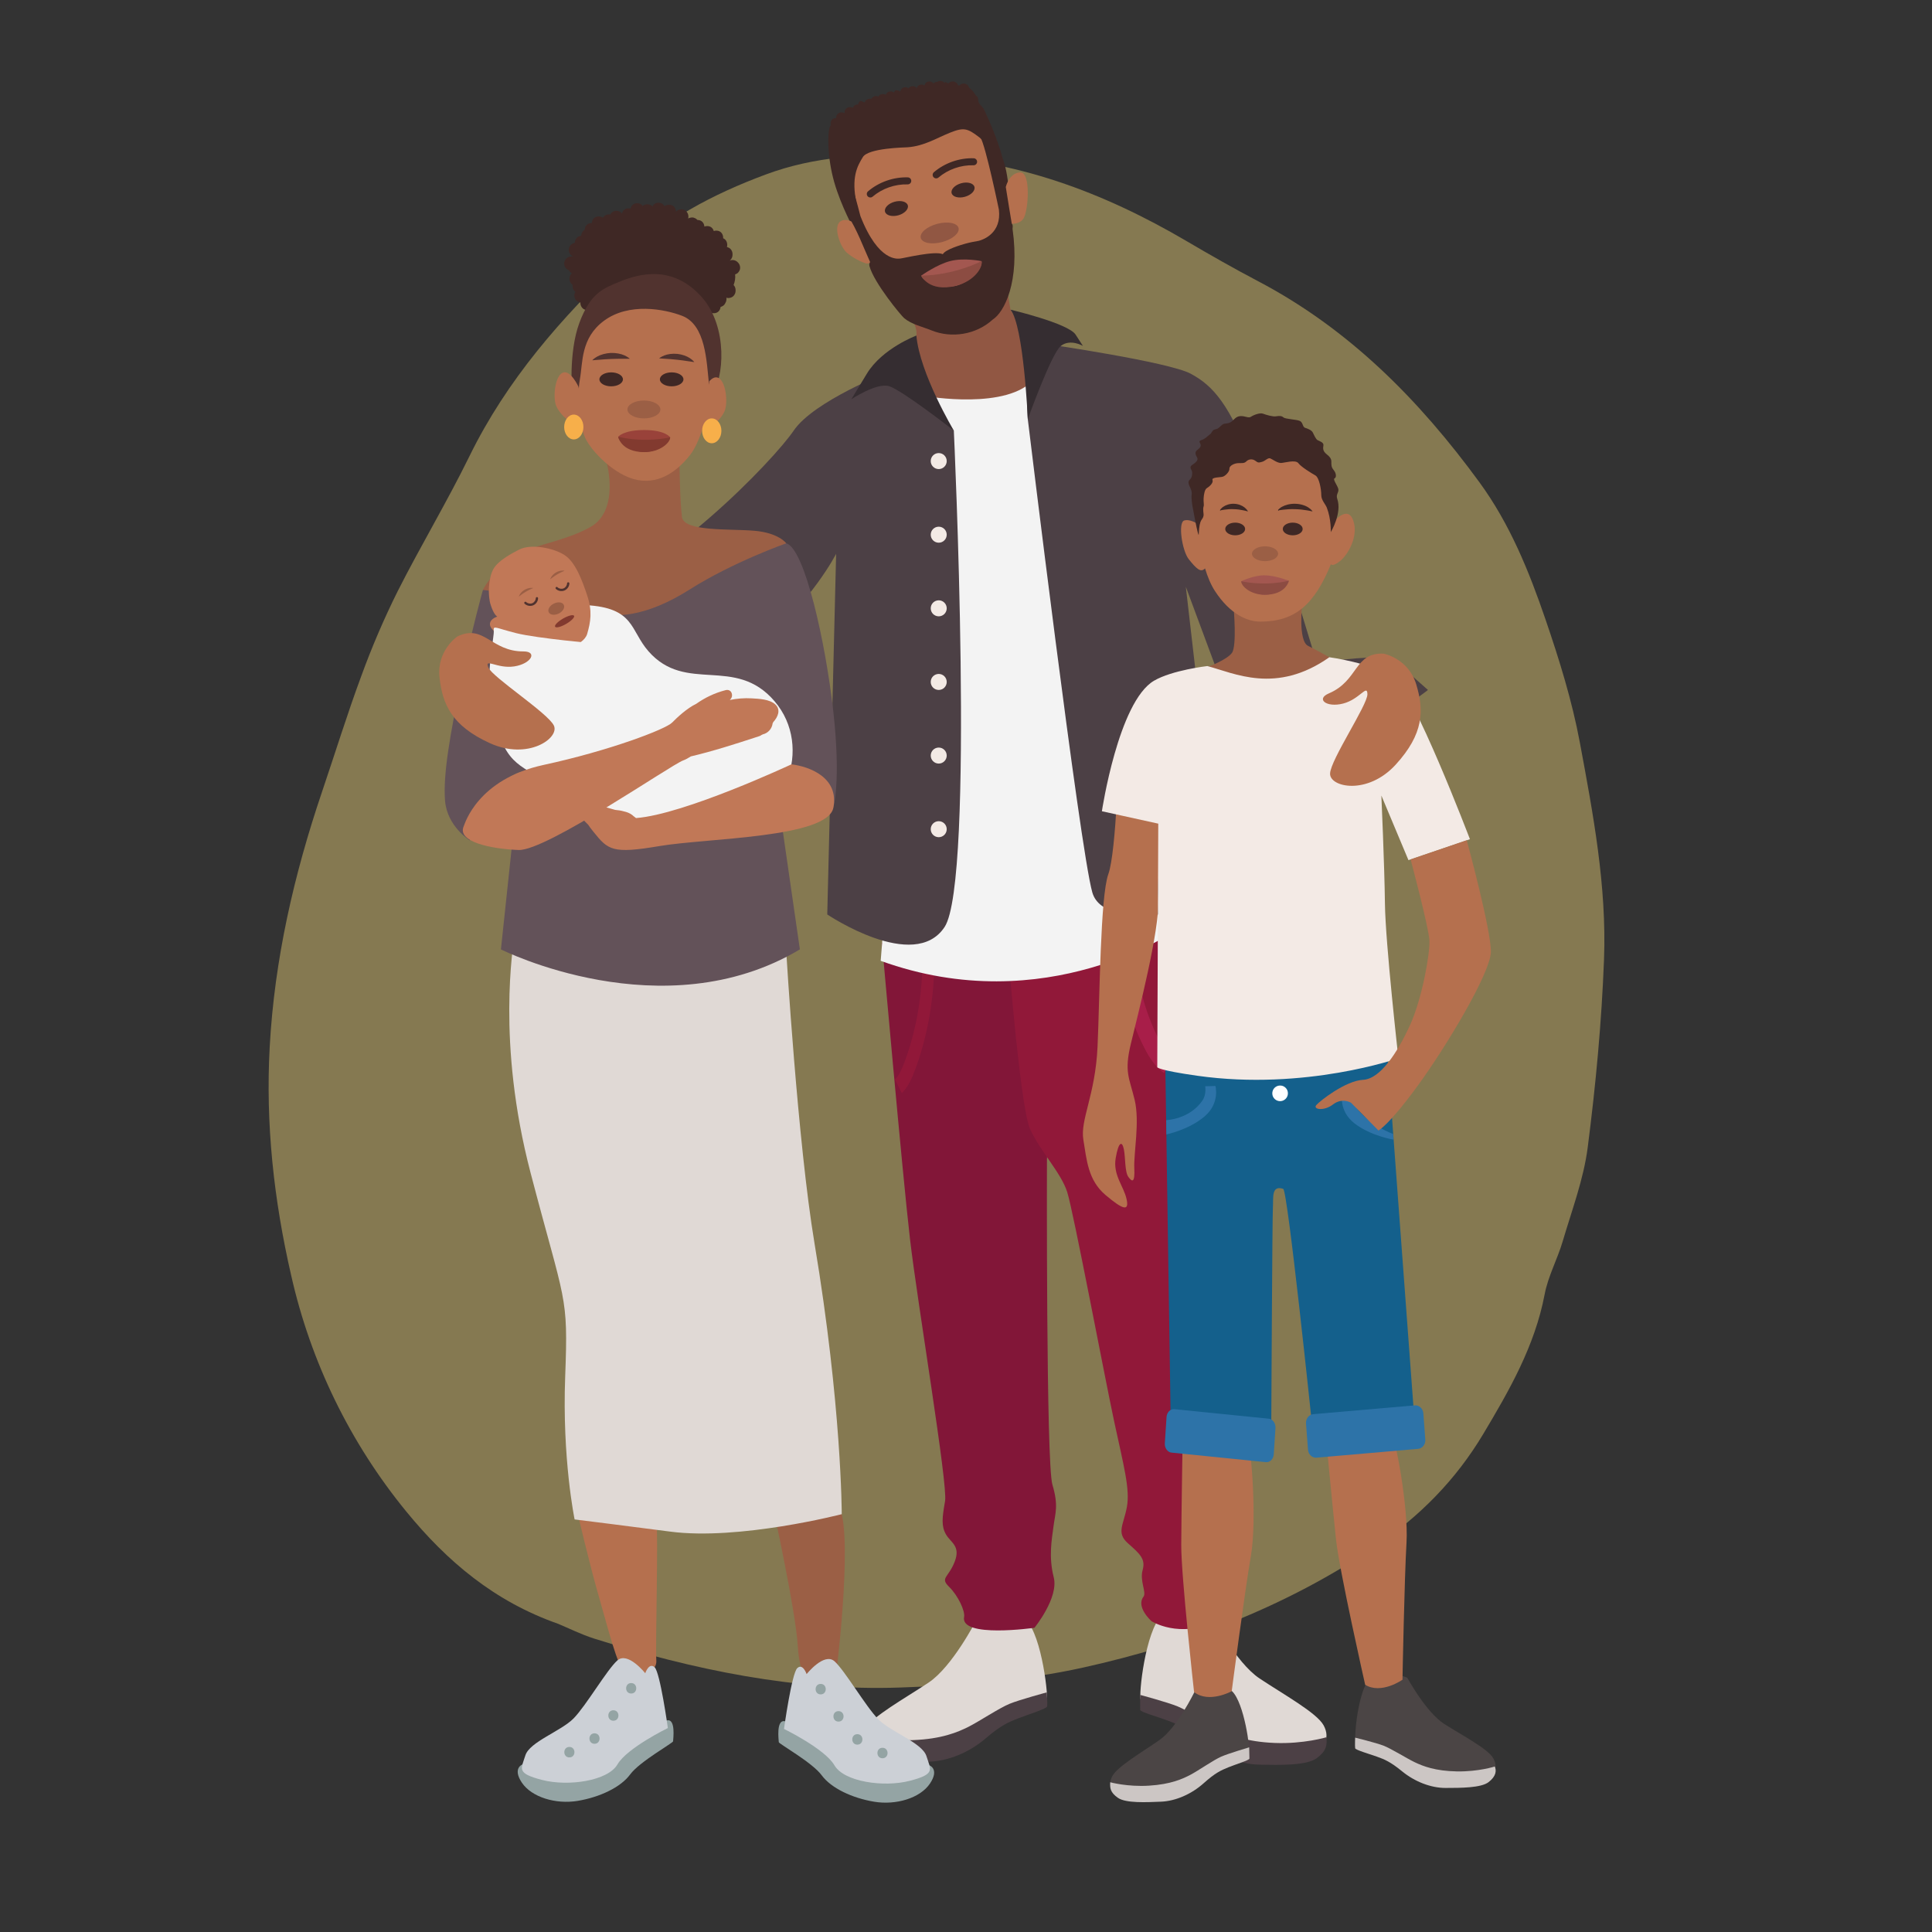
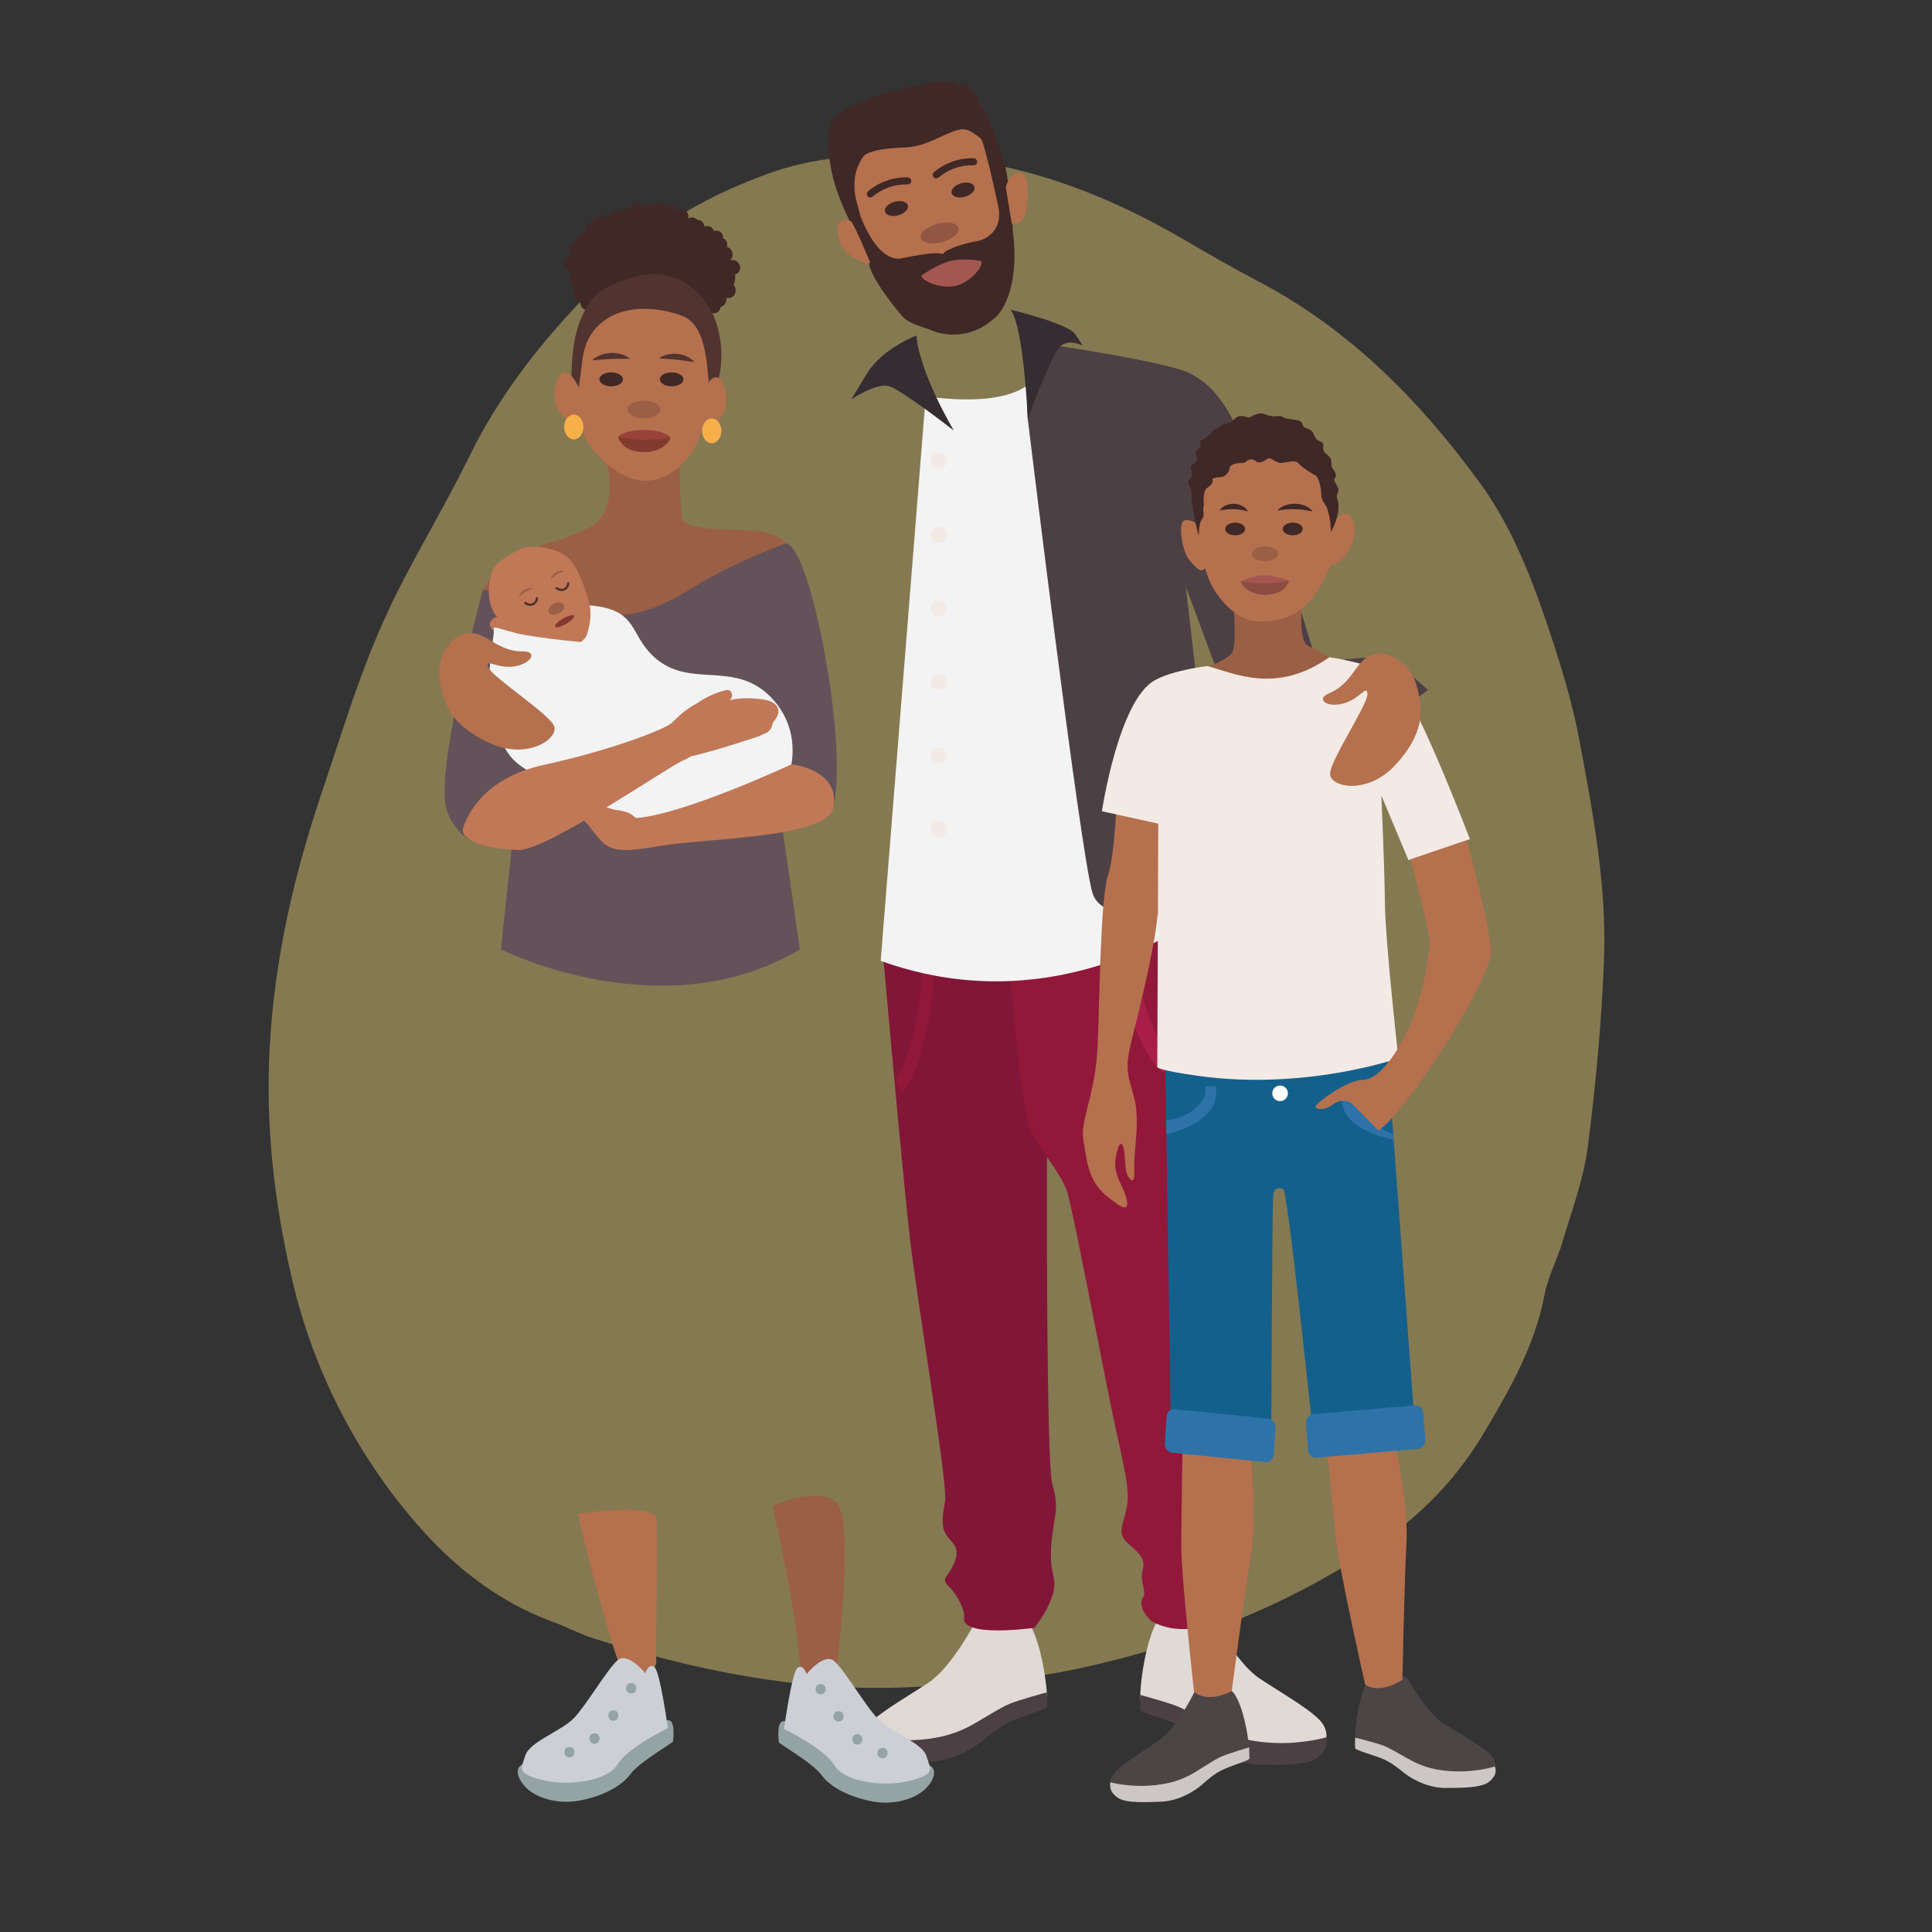
<svg xmlns="http://www.w3.org/2000/svg" width="1080" zoomAndPan="magnify" viewBox="0 0 810 810" height="1080" preserveAspectRatio="xMidYMid meet" version="1.0">
  <rect x="0" y="0" width="810" height="810" fill="#333333" stroke="none" />
  <defs>
    <filter x="0%" y="0%" width="100%" height="100%" id="bdf8b2c231">
      <feColorMatrix values="0 0 0 0 1 0 0 0 0 1 0 0 0 0 1 0 0 0 1 0" color-interpolation-filters="sRGB" />
    </filter>
    <mask id="9ad7343c93">
      <g filter="url(#bdf8b2c231)">
        <rect x="-81" width="972" fill="#000000" y="-81" height="972" fill-opacity="0.4" />
      </g>
    </mask>
    <clipPath id="bb2bc07daa">
      <path d="M 90 64 L 651 64 L 651 707 L 90 707 Z M 90 64 " clip-rule="nonzero" />
    </clipPath>
    <clipPath id="db24a209ad">
      <path d="M 766.199 214.242 L 520.254 808.891 L -0.234 593.617 L 245.711 -1.031 Z M 766.199 214.242 " clip-rule="nonzero" />
    </clipPath>
    <clipPath id="5d53d5d0b7">
      <path d="M 766.199 214.242 L 520.254 808.891 L -0.234 593.617 L 245.711 -1.031 Z M 766.199 214.242 " clip-rule="nonzero" />
    </clipPath>
    <clipPath id="ec266de486">
      <rect x="0" width="764" y="0" height="809" />
    </clipPath>
    <clipPath id="2a7f16ae74">
      <path d="M 347 33.742 L 424 33.742 L 424 97 L 347 97 Z M 347 33.742 " clip-rule="nonzero" />
    </clipPath>
    <clipPath id="47602b2f93">
      <path d="M 326 721 L 392 721 L 392 755.77 L 326 755.77 Z M 326 721 " clip-rule="nonzero" />
    </clipPath>
    <clipPath id="b0690a7f93">
      <path d="M 568.117 701 L 627 701 L 627 747 L 568.117 747 Z M 568.117 701 " clip-rule="nonzero" />
    </clipPath>
    <clipPath id="5df206e252">
      <path d="M 568 728.449 L 627.066 728.449 L 627.066 750 L 568 750 Z M 568 728.449 " clip-rule="nonzero" />
    </clipPath>
    <clipPath id="e459eca638">
      <path d="M 465.363 732 L 524 732 L 524 755.77 L 465.363 755.77 Z M 465.363 732 " clip-rule="nonzero" />
    </clipPath>
  </defs>
  <g mask="url(#9ad7343c93)">
    <g transform="matrix(1, 0, 0, 1, 22, 1)">
      <g clip-path="url(#ec266de486)">
        <g clip-path="url(#bb2bc07daa)">
          <g clip-path="url(#db24a209ad)">
            <g clip-path="url(#5d53d5d0b7)">
              <path fill="#ffe17d" d="M 211.969 679.777 C 185.285 670.418 165.41 653.602 148.312 632.684 C 142.441 625.508 137.008 618.016 132.008 610.207 C 127.008 602.398 122.477 594.324 118.414 585.988 C 114.355 577.656 110.789 569.113 107.723 560.363 C 104.652 551.613 102.102 542.715 100.066 533.668 C 92.805 502.09 89.297 470.238 91.074 437.926 C 93.07 401.305 101.211 365.824 112.957 331.129 C 118.469 314.887 123.523 298.48 129.48 282.406 C 133.879 270.312 138.945 258.504 144.672 246.98 C 154.34 227.859 165.418 209.445 174.832 190.23 C 190.52 158.223 213.293 132.312 238.883 107.938 C 256.66 91.062 276.797 80.426 299.098 72.137 C 319.656 64.496 340.777 63.445 362.406 64.234 C 403.555 65.734 440.559 79.559 475.551 100.125 C 485.406 105.918 495.355 111.582 505.477 116.902 C 543.723 137 573.105 166.777 598.273 201.219 C 611.031 218.676 619.078 238.551 625.98 258.75 C 631.754 275.621 637.109 292.828 640.363 310.328 C 645.953 340.328 651.652 370.57 650.492 401.223 C 649.496 427.559 647.023 453.891 643.656 480.078 C 641.938 493.402 637.004 506.398 633.191 519.371 C 630.977 526.898 627.043 534.035 625.598 541.676 C 621.492 563.289 610.801 581.906 599.84 600.242 C 588.379 619.41 573.285 634.793 554.301 647.582 C 516.809 672.832 475.57 688.488 432.156 698.125 C 407.211 703.645 381.184 705.617 355.539 706.5 C 311.539 708.016 268.812 699.094 226.984 685.949 C 221.531 684.203 216.379 681.602 211.969 679.777 Z M 211.969 679.777 " fill-opacity="1" fill-rule="nonzero" />
            </g>
          </g>
        </g>
      </g>
    </g>
  </g>
  <g clip-path="url(#2a7f16ae74)">
    <path fill="#3f2825" d="M 423.094 80.895 C 422.617 75.977 422.09 71.035 420.359 66.359 C 418.254 58.324 414.242 49.512 412.723 46.238 C 411.719 44.094 410.082 43.895 410.082 41.551 C 410.082 40.855 409.699 40.367 409.121 40.008 C 408.465 38.871 407.609 37.824 406.617 36.969 C 406.512 36.875 406.395 36.789 406.277 36.715 C 406.184 36.324 406.004 35.957 405.707 35.68 C 405.273 35.289 404.746 35.039 404.156 35.039 L 403.934 35.039 C 403.375 35.039 402.781 35.281 402.379 35.68 C 402.305 35.754 402.23 35.852 402.168 35.945 C 402.012 35.797 401.84 35.715 401.621 35.703 C 401.523 35.363 401.355 35.047 401.09 34.805 C 400.668 34.414 400.141 34.16 399.539 34.16 L 399.316 34.16 C 398.758 34.16 398.164 34.402 397.766 34.805 C 397.711 34.859 397.66 34.934 397.605 34.996 C 397.227 34.816 396.805 34.594 396.316 34.332 C 396.316 34.332 396.199 34.543 395.988 34.805 C 395.652 34.297 395.07 33.941 394.27 33.941 C 393.707 33.941 393.254 34.121 392.918 34.395 C 392.305 34.152 391.785 34.699 391.344 34.973 C 390.992 34.488 390.434 34.16 389.664 34.16 C 388.469 34.16 387.781 34.941 387.594 35.84 C 387.266 35.617 386.863 35.48 386.367 35.48 C 385.246 35.48 384.582 36.156 384.34 36.98 C 383.992 36.484 383.422 36.137 382.629 36.137 C 381.816 36.137 381.234 36.504 380.895 37.023 C 380.559 36.746 380.113 36.578 379.555 36.578 C 378.309 36.578 377.609 37.422 377.465 38.375 C 377.242 38.277 377 38.164 376.703 38.035 C 375.52 37.539 375.117 38.09 374.77 38.797 C 374.422 38.512 373.977 38.332 373.406 38.332 C 372.352 38.332 371.684 38.945 371.422 39.715 C 370.988 39.555 370.598 39.43 370.113 39.43 C 369.172 39.43 368.547 39.914 368.23 40.559 C 368.137 40.496 368.031 40.434 367.914 40.379 C 367.016 39.938 365.949 40.516 365.23 41.445 C 365.105 41.426 364.977 41.402 364.84 41.402 L 364.617 41.402 C 364.059 41.402 363.469 41.645 363.066 42.047 C 362.832 42.281 362.633 42.605 362.527 42.953 C 362.094 42.809 361.641 42.617 361.176 42.426 C 360.406 42.121 359.961 42.965 359.707 43.832 C 359.664 43.82 359.613 43.82 359.57 43.82 C 358.504 43.82 357.836 44.441 357.574 45.223 C 357.246 45.035 356.887 44.918 356.496 44.918 L 356.273 44.918 C 355.715 44.918 355.125 45.16 354.723 45.562 C 354.34 45.941 354.055 46.566 354.078 47.113 C 354.078 47.219 354.098 47.336 354.121 47.453 C 353.781 47.242 353.402 47.113 352.98 47.113 L 352.758 47.113 C 352.199 47.113 351.605 47.355 351.203 47.758 C 350.824 48.137 350.539 48.762 350.559 49.309 C 350.57 49.383 350.582 49.469 350.594 49.543 C 350.508 49.543 350.434 49.531 350.348 49.531 C 348.637 49.531 347.961 51.137 348.32 52.402 C 348.195 52.582 348.09 52.762 348.004 52.961 C 346.832 55.602 346.832 66.137 349.758 76.375 C 352.684 86.617 358.25 96.57 358.25 96.57 C 358.25 96.57 405.422 86.625 418.402 78.066 C 418.508 79.016 418.613 79.953 418.711 80.895 C 418.973 83.68 423.379 83.711 423.094 80.895 " fill-opacity="1" fill-rule="nonzero" />
  </g>
-   <path fill="#915743" d="M 380.676 131.109 C 380.676 131.109 384.824 136.633 384.203 140.684 C 383.145 147.641 391.523 172.66 398.895 177.93 C 406.277 183.195 428.711 184.082 430.91 171.203 C 435.125 146.617 423.652 129.832 423.652 129.832 L 421.68 118.211 L 380.676 131.109 " fill-opacity="1" fill-rule="nonzero" />
  <path fill="#b5704e" d="M 380.504 61.746 C 379.301 61.84 364.113 62.039 361.766 65.84 C 359.422 69.652 356.781 74.328 359.125 85.453 C 361.473 96.57 360.594 95.113 360.594 95.113 C 360.594 95.113 355.609 90.723 352.398 92.77 C 349.176 94.816 352.102 103.305 355.027 105.934 C 357.953 108.574 363.816 111.211 364.113 110.324 C 364.398 109.449 368.211 115.887 371.434 117.938 C 374.652 119.984 414.473 110.031 418.867 103.305 C 423.262 96.57 423.844 98.324 423.262 96.57 C 422.672 94.816 421.68 93.645 421.68 93.645 C 421.68 93.645 427.066 94.816 429.113 91.598 C 431.164 88.379 432.336 71.984 427.656 72.281 C 422.965 72.574 421.68 78.426 421.68 78.426 C 421.68 78.426 415.648 61.449 410.672 57.648 C 405.688 53.84 404.23 53.258 398.367 55.602 C 392.516 57.945 387.539 61.219 380.504 61.746 " fill-opacity="1" fill-rule="nonzero" />
  <path fill="#3f2825" d="M 424.52 95.988 C 424.539 95.672 424.551 95.355 424.582 95.039 C 424.625 94.492 424.457 94.047 424.18 93.711 C 423.855 91.652 423.484 89.594 423.156 87.543 C 422.133 81.18 421.109 74.824 420.074 68.457 C 419.902 67.383 419.152 66.898 418.34 66.875 C 417.633 63.918 416.969 60.941 416.375 57.965 C 416.133 56.762 414.738 56.805 414.117 57.543 C 413.852 57.078 413.566 56.637 413.281 56.184 C 412.383 54.758 410.09 56.078 411.012 57.512 C 413.258 61.047 418.785 87.863 418.785 87.863 C 419.969 97.668 412.395 100.422 410.406 100.953 C 408.539 101.289 406.668 101.617 404.832 102.133 C 402.645 102.746 396.359 104.613 395.281 106.566 C 391.883 105.059 379.016 108.234 377.504 108.383 C 376.555 108.469 368.348 110.105 360.723 90.562 C 360.363 89.16 359.992 87.766 359.633 86.375 C 358.926 83.66 357.945 80.863 357.754 78.055 C 357.648 76.375 355.008 76.367 355.125 78.055 C 355.305 80.852 356.168 83.555 356.875 86.246 C 356.949 86.543 357.023 86.828 357.098 87.113 C 355.695 87.324 354.445 88.781 355.441 90.32 C 359.379 96.422 361.809 103.273 364.797 109.859 C 364.473 110.316 364.332 110.906 364.535 111.602 C 366.477 118.676 377.789 132.312 379.07 133.379 C 382.289 136.062 386.652 136.938 390.488 138.5 C 398.895 141.93 409.227 140.367 416.25 133.941 C 421.012 130.891 427.656 118.211 424.52 95.988 " fill-opacity="1" fill-rule="nonzero" />
  <path fill="#e0d9d5" d="M 409.32 679.258 C 409.32 679.258 399.328 698.766 389.324 705.426 C 379.32 712.098 365.516 719.711 362.656 724.945 C 359.801 730.184 361.227 736.844 376.227 737.316 C 391.227 737.793 398.336 737.316 407.164 732.082 C 415.984 726.848 416.461 723.047 425.988 719.711 C 435.516 716.375 437.891 716.848 438.852 714.473 C 439.793 712.098 436.867 685.918 430.234 679.258 C 423.609 672.598 409.32 679.258 409.32 679.258 " fill-opacity="1" fill-rule="nonzero" />
  <path fill="#e0d9d5" d="M 554.934 723.352 C 552.062 718.086 538.164 710.422 528.098 703.719 C 518.031 697.016 507.973 677.379 507.973 677.379 C 507.973 677.379 493.598 670.664 486.922 677.379 C 480.246 684.082 477.301 710.422 478.262 712.816 C 479.211 715.215 481.609 714.727 491.199 718.086 C 500.781 721.441 501.266 725.273 510.148 730.539 C 519.035 735.809 526.184 736.285 541.266 735.809 C 556.371 735.332 557.809 728.621 554.934 723.352 " fill-opacity="1" fill-rule="nonzero" />
  <path fill="#4c4045" d="M 423.293 714.316 C 419.004 716.059 410.43 721.77 405.992 723.996 C 401.547 726.211 394.879 729.074 382.816 729.547 C 370.758 730.023 361.727 727.289 361.727 727.289 C 360.797 729.645 361.07 732.715 365.359 735.895 C 369.637 739.059 381.066 738.742 389.324 738.586 C 397.574 738.426 406.469 734.625 413.133 728.914 C 419.797 723.203 422.977 721.938 427.098 720.344 C 431.227 718.762 438.883 716.375 439.023 715.426 C 439.203 714.148 438.883 709.535 438.883 709.535 C 438.883 709.535 427.582 712.574 423.293 714.316 " fill-opacity="1" fill-rule="nonzero" />
  <path fill="#4c4045" d="M 556.129 728.344 C 556.129 728.344 546.602 731.215 534.465 730.742 C 522.328 730.266 515.609 727.383 511.145 725.156 C 506.676 722.918 498.047 717.168 493.727 715.414 C 489.414 713.652 478.039 710.602 478.039 710.602 C 478.039 710.602 477.996 715.891 478.039 716.848 C 478.07 717.809 485.738 719.879 489.891 721.484 C 494.055 723.078 497.242 724.355 503.949 730.098 C 510.668 735.852 519.613 739.684 527.918 739.84 C 536.219 740 547.723 740.316 552.043 737.129 C 556.352 733.93 556.34 731.523 556.129 728.344 " fill-opacity="1" fill-rule="nonzero" />
  <path fill="#3f2825" d="M 402.973 76.832 C 400.332 77.57 398.535 79.426 398.98 81 C 399.414 82.562 401.906 83.238 404.547 82.5 C 407.188 81.77 408.973 79.902 408.539 78.34 C 408.105 76.777 405.613 76.102 402.973 76.832 " fill-opacity="1" fill-rule="nonzero" />
  <path fill="#3f2825" d="M 375.043 84.59 C 372.402 85.328 370.617 87.195 371.051 88.758 C 371.484 90.32 373.977 90.996 376.617 90.27 C 379.258 89.531 381.043 87.66 380.609 86.098 C 380.176 84.535 377.684 83.859 375.043 84.59 " fill-opacity="1" fill-rule="nonzero" />
  <path fill="#3f2825" d="M 380.621 74.359 C 374.602 74.18 368.516 76.312 363.934 80.207 C 363.309 80.734 363.234 81.664 363.762 82.289 C 364.145 82.73 364.734 82.891 365.273 82.754 C 365.473 82.699 365.664 82.594 365.844 82.445 C 369.879 79.027 375.234 77.148 380.527 77.305 C 381.34 77.328 382.027 76.691 382.047 75.879 C 382.07 75.066 381.434 74.391 380.621 74.359 " fill-opacity="1" fill-rule="nonzero" />
  <path fill="#3f2825" d="M 408.223 66.348 C 402.211 66.168 396.129 68.301 391.543 72.195 C 390.918 72.723 390.848 73.652 391.375 74.277 C 391.754 74.719 392.348 74.887 392.875 74.738 C 393.086 74.688 393.273 74.594 393.445 74.445 C 397.48 71.012 402.844 69.133 408.137 69.293 C 408.949 69.324 409.625 68.68 409.656 67.867 C 409.68 67.055 409.035 66.379 408.223 66.348 " fill-opacity="1" fill-rule="nonzero" />
  <path fill="#915743" d="M 401.875 95.566 C 401.312 93.457 397.309 92.688 392.938 93.848 C 388.562 95.008 385.48 97.656 386.039 99.77 C 386.602 101.879 390.602 102.652 394.977 101.488 C 399.348 100.328 402.434 97.68 401.875 95.566 " fill-opacity="1" fill-rule="nonzero" />
  <path fill="#821638" d="M 369.773 395.293 C 369.773 395.293 378.352 492.316 381.539 519.648 C 384.742 546.977 397.449 622.391 396.223 629.359 C 394.988 636.336 394.605 639.797 396.582 643.273 C 398.555 646.746 402.867 648.098 400.246 654.789 C 397.629 661.48 394.023 661.473 397.902 665.27 C 401.777 669.07 404.672 675.543 404.207 677.875 C 402.402 686.941 433.699 682.457 433.699 682.457 C 433.699 682.457 443.984 669.852 441.777 661.258 C 439.582 652.676 440.965 645.477 441.684 639.938 C 442.391 634.395 443.891 631.355 441.219 622.422 C 438.547 613.492 438.938 486.203 438.938 486.203 C 438.938 486.203 443.047 407.316 430.613 398.629 C 418.184 389.941 369.773 395.293 369.773 395.293 " fill-opacity="1" fill-rule="nonzero" />
  <path fill="#911839" d="M 421.68 387.652 C 421.68 387.652 427.445 463.645 431.84 473.293 C 436.234 482.934 444.801 491.547 447.441 499.801 C 450.07 508.066 463.254 577.992 467.203 596.34 C 471.152 614.676 473.793 624.262 472.473 631.691 C 471.152 639.125 467.891 642.574 472.812 646.957 C 477.746 651.348 480.387 653.523 479.066 658.207 C 477.746 662.887 480.785 667.605 479.402 669.441 C 476.117 673.781 482.781 679.691 482.781 679.691 C 482.781 679.691 494.422 687.164 509.969 679.691 C 514.586 677.473 516.16 672.523 511.543 659.285 C 510.215 655.441 520.566 637.602 517.934 633.613 C 515.293 629.613 513.32 623.004 515.293 618.844 C 517.27 614.676 516.613 608.445 515.293 605.449 C 513.984 602.449 499.262 396.961 493.059 390.078 C 486.859 383.207 421.68 387.652 421.68 387.652 " fill-opacity="1" fill-rule="nonzero" />
  <path fill="#a35750" d="M 411.516 109.48 C 411.516 109.48 404.25 107.973 398.504 109.418 C 392.77 110.863 386.23 115.57 386.23 115.57 C 386.895 118.223 395.082 121.262 400.816 119.816 C 406.551 118.371 412.184 112.129 411.516 109.48 " fill-opacity="1" fill-rule="nonzero" />
  <path fill="#a81e49" d="M 487.969 449.828 C 484.125 447.125 481.695 443.051 479.824 439.418 C 473.191 426.531 469.391 412.059 468.859 397.574 L 475.887 397.32 C 476.383 410.781 479.91 424.227 486.066 436.211 C 487.629 439.219 489.414 442.258 492.016 444.086 L 487.969 449.828 " fill-opacity="1" fill-rule="nonzero" />
  <path fill="#911839" d="M 378.109 458.316 C 380.844 455.613 382.566 451.539 383.887 447.906 C 388.598 435.016 391.289 420.543 391.668 406.062 L 386.684 405.809 C 386.336 419.266 383.832 432.715 379.449 444.695 C 378.352 447.707 377.082 450.746 375.234 452.57 L 378.109 458.316 " fill-opacity="1" fill-rule="nonzero" />
-   <path fill="#8c4c42" d="M 411.516 109.48 C 411.516 109.48 400.34 115.359 386.23 115.57 C 386.23 115.57 389.398 122.688 400.816 119.816 C 408.422 117.906 412.184 112.129 411.516 109.48 " fill-opacity="1" fill-rule="nonzero" />
  <path fill="#f3f3f3" d="M 388.121 166.082 C 388.121 166.082 422.82 172.227 433.805 158.621 C 444.789 145.012 493.059 389.961 493.059 389.961 C 493.059 389.961 438.633 427.977 369.234 402.832 L 388.121 166.082 " fill-opacity="1" fill-rule="nonzero" />
-   <path fill="#4c4045" d="M 372.289 156.004 C 372.289 156.004 341.117 168.184 332.773 180.516 C 324.43 192.855 277.867 241.582 241.406 251.684 C 204.957 261.777 204.957 261.777 204.957 261.777 L 212.422 294.27 C 212.422 294.27 290.746 293.605 318.715 270.125 C 340.684 251.684 350.551 232.188 350.551 232.188 L 346.832 383.387 C 346.832 383.387 383.293 407.961 396.023 388.652 C 408.77 369.336 399.898 180.516 399.898 180.516 C 399.898 180.516 380.168 157.438 372.289 156.004 " fill-opacity="1" fill-rule="nonzero" />
  <path fill="#4c4045" d="M 583.16 275.555 C 583.16 275.555 567.422 275.098 552.168 278.254 C 546.105 258.199 533.156 215.941 525.602 195.926 C 515.504 169.156 508.473 161.691 499.25 156.699 C 490.027 151.707 438.387 144.191 438.387 144.191 C 428.48 146.891 430.91 175.742 430.91 175.742 C 430.91 175.742 452.691 355.727 457.961 374.16 C 463.23 392.602 512.434 378.551 512.434 378.551 L 497.16 246.004 L 517.703 301.289 C 517.703 301.289 524.113 314.125 532.195 316.773 C 542.449 320.133 556.215 317.789 578.172 303.484 C 593.426 293.551 598.676 289.266 598.676 289.266 L 583.16 275.555 " fill-opacity="1" fill-rule="nonzero" />
  <path fill="#352d31" d="M 363.414 156.699 C 356.93 167.395 356.93 167.395 356.93 167.395 C 356.93 167.395 367.438 160.352 372.73 161.902 C 378.023 163.445 399.898 180.516 399.898 180.516 C 399.898 180.516 385.566 156.551 384.203 140.684 C 384.203 140.684 369.891 146.004 363.414 156.699 " fill-opacity="1" fill-rule="nonzero" />
  <path fill="#352d31" d="M 450.938 140.273 C 447.863 135.543 423.652 129.832 423.652 129.832 C 429.211 136.609 430.91 175.742 430.91 175.742 C 430.91 175.742 440.828 148.074 444.789 145.012 C 448.738 141.93 454.012 145.012 454.012 145.012 C 454.012 145.012 454.012 145.012 450.938 140.273 " fill-opacity="1" fill-rule="nonzero" />
  <path fill="#f3eae5" d="M 393.57 196.664 C 395.418 196.664 396.918 195.156 396.918 193.309 C 396.918 191.449 395.418 189.953 393.57 189.953 C 391.711 189.953 390.211 191.449 390.211 193.309 C 390.211 195.156 391.711 196.664 393.57 196.664 " fill-opacity="1" fill-rule="nonzero" />
  <path fill="#f3eae5" d="M 393.57 220.82 C 391.711 220.82 390.211 222.316 390.211 224.176 C 390.211 226.023 391.711 227.531 393.57 227.531 C 395.418 227.531 396.918 226.023 396.918 224.176 C 396.918 222.316 395.418 220.82 393.57 220.82 " fill-opacity="1" fill-rule="nonzero" />
  <path fill="#f3eae5" d="M 393.57 251.684 C 391.711 251.684 390.211 253.184 390.211 255.043 C 390.211 256.891 391.711 258.398 393.57 258.398 C 395.418 258.398 396.918 256.891 396.918 255.043 C 396.918 253.184 395.418 251.684 393.57 251.684 " fill-opacity="1" fill-rule="nonzero" />
  <path fill="#f3eae5" d="M 393.57 282.551 C 391.711 282.551 390.211 284.051 390.211 285.91 C 390.211 287.766 391.711 289.266 393.57 289.266 C 395.418 289.266 396.918 287.766 396.918 285.91 C 396.918 284.051 395.418 282.551 393.57 282.551 " fill-opacity="1" fill-rule="nonzero" />
  <path fill="#f3eae5" d="M 393.57 313.418 C 391.711 313.418 390.211 314.918 390.211 316.773 C 390.211 318.621 391.711 320.133 393.57 320.133 C 395.418 320.133 396.918 318.621 396.918 316.773 C 396.918 314.918 395.418 313.418 393.57 313.418 " fill-opacity="1" fill-rule="nonzero" />
  <path fill="#f3eae5" d="M 393.57 344.285 C 391.711 344.285 390.211 345.785 390.211 347.641 C 390.211 349.488 391.711 351 393.57 351 C 395.418 351 396.918 349.488 396.918 347.641 C 396.918 345.785 395.418 344.285 393.57 344.285 " fill-opacity="1" fill-rule="nonzero" />
  <path fill="#b5704e" d="M 275.188 636.707 C 274.289 629.688 242.23 634.68 242.23 634.68 C 242.23 634.68 247.059 655.441 251.008 669.125 C 254.969 682.793 258.918 699.074 261.992 701.027 C 265.066 702.988 275.609 702.398 275.164 696.117 C 274.73 689.824 276.074 643.734 275.188 636.707 " fill-opacity="1" fill-rule="nonzero" />
  <path fill="#9b5f45" d="M 350.836 630.184 C 343.25 622.656 323.934 631.301 323.934 631.301 C 323.934 631.301 333.586 675.098 334.473 690.141 C 335.352 705.184 341.496 710.391 345.016 706.473 C 348.523 702.555 350.836 699.473 350.836 699.473 C 350.836 699.473 358.418 637.707 350.836 630.184 " fill-opacity="1" fill-rule="nonzero" />
  <path fill="#3f2825" d="M 310.305 112.203 C 310.273 111.414 310.012 110.664 309.441 110.105 C 309.367 110.031 309.293 109.957 309.23 109.883 C 308.691 109.344 307.887 109.016 307.117 109.016 C 306.746 109.016 306.324 109.102 305.945 109.27 C 306.051 109.184 306.156 109.102 306.25 108.996 C 306.777 108.414 307.117 107.695 307.117 106.883 L 307.117 106.461 C 307.117 105.703 306.789 104.898 306.25 104.359 C 305.977 104.066 305.66 103.863 305.289 103.75 C 305.121 103.652 304.949 103.59 304.77 103.547 C 305.164 102.156 304.633 100.465 303.188 99.887 C 303.281 98.324 302.332 96.688 300.312 96.688 C 299.922 96.688 299.562 96.762 299.246 96.875 C 298.941 95.727 298.023 94.777 296.492 94.777 C 296.047 94.777 295.656 94.859 295.316 94.996 C 295.234 93.582 294.281 92.23 292.445 92.23 C 292.34 92.168 292.277 92.094 292.211 92.043 C 291.949 91.746 291.633 91.547 291.262 91.418 C 290.902 91.238 290.523 91.156 290.109 91.164 C 289.562 91.188 289.012 91.324 288.535 91.609 C 288.59 91.398 288.621 91.188 288.621 90.953 L 288.621 90.742 C 288.621 89.973 288.293 89.18 287.754 88.633 C 287.48 88.348 287.164 88.148 286.793 88.02 C 286.434 87.828 286.055 87.746 285.645 87.766 C 284.883 87.797 284.078 88.051 283.539 88.633 C 283.5 88.684 283.457 88.738 283.414 88.789 C 283.402 87.312 282.441 85.855 280.539 85.855 C 279.652 85.855 279.051 86.09 278.586 86.457 C 278.152 85.625 277.32 85 276.082 85 C 274.805 85 273.961 85.664 273.527 86.543 C 273.051 86.004 272.344 85.645 271.402 85.645 C 270.582 85.645 269.938 85.918 269.461 86.352 C 268.984 85.688 268.227 85.211 267.148 85.211 C 265.551 85.211 264.625 86.246 264.359 87.449 C 264.105 87.387 263.832 87.344 263.535 87.344 C 261.949 87.344 261.031 88.359 260.758 89.539 C 260.281 88.875 259.512 88.398 258.434 88.398 C 257.164 88.398 256.32 89.055 255.887 89.93 C 255.75 89.91 255.602 89.887 255.453 89.887 L 255.242 89.887 C 254.484 89.887 253.68 90.227 253.141 90.766 C 252.973 90.922 252.836 91.09 252.719 91.281 C 252.277 90.945 251.707 90.742 250.988 90.742 C 249.16 90.742 248.207 92.094 248.125 93.508 C 246.137 93.508 245.188 94.922 245.145 96.371 C 244.215 96.855 243.719 97.828 243.656 98.84 C 243 98.914 242.336 99.219 241.871 99.684 C 241.574 99.961 241.375 100.277 241.258 100.645 C 241.07 101.004 240.984 101.383 240.996 101.785 C 240.371 101.922 239.758 102.219 239.316 102.66 C 239.031 102.926 238.82 103.254 238.703 103.621 C 238.512 103.969 238.43 104.352 238.449 104.762 C 238.48 105.531 238.734 106.336 239.316 106.863 C 239.57 107.094 239.844 107.297 240.148 107.434 C 240.012 107.539 239.863 107.527 239.715 107.527 L 239.504 107.527 C 238.746 107.527 237.941 107.855 237.402 108.402 C 237.117 108.668 236.906 108.984 236.789 109.355 C 236.602 109.715 236.516 110.094 236.539 110.504 C 236.57 111.277 236.824 112.066 237.402 112.605 C 237.742 112.91 238.133 113.156 238.543 113.301 C 238.691 113.609 238.871 113.883 239.105 114.094 C 239.305 114.273 239.516 114.434 239.75 114.57 C 238.332 115.805 238.438 118.402 240.066 119.426 C 239.93 120.512 240.32 121.684 241.227 122.328 C 241.152 122.453 241.09 122.59 241.035 122.738 C 240.855 123.098 240.773 123.48 240.785 123.891 C 240.816 124.66 241.07 125.453 241.66 125.992 C 242.137 126.434 242.707 126.73 243.34 126.824 C 243.34 126.867 243.34 127.078 243.34 127.078 C 243.34 127.84 243.668 128.641 244.207 129.18 C 244.48 129.473 244.797 129.676 245.168 129.793 C 245.527 129.98 245.906 130.066 246.309 130.055 C 247.078 130.012 247.883 129.758 248.422 129.18 C 248.949 128.598 249.285 127.879 249.285 127.078 L 249.285 126.867 C 249.285 126.637 249.254 126.402 249.203 126.172 C 249.719 125.969 250.207 125.676 250.617 125.273 C 251.312 124.598 251.852 123.73 252.223 122.812 C 252.582 123.184 253.016 123.531 253.512 123.816 C 256.785 125.707 261.34 125.285 264.75 124.047 C 267 123.227 270.254 121.598 273.082 119.457 C 275.777 120.512 279.219 120.777 282.145 120.648 C 283.129 121.039 284.207 121.281 285.316 121.387 C 286.285 122.297 287.418 122.93 288.621 123.289 C 288.918 123.711 289.246 124.102 289.625 124.438 C 290.777 126.824 293.395 128.586 296.387 128.555 C 296.469 129.969 297.43 131.32 299.258 131.32 C 301.023 131.32 301.961 130.066 302.098 128.703 C 302.902 128.449 303.621 128.008 303.969 127.309 C 304.043 127.172 304.117 127.027 304.18 126.887 C 304.402 126.551 304.52 126.18 304.539 125.781 C 304.613 125.465 304.602 125.137 304.539 124.809 C 304.812 124.914 305.109 124.969 305.414 124.957 C 306.188 124.914 306.988 124.66 307.527 124.082 C 308.055 123.5 308.395 122.781 308.395 121.98 L 308.395 121.559 C 308.395 120.809 308.09 120.039 307.57 119.5 C 308.129 118.031 308.383 116.512 308.203 115.043 C 308.68 114.895 309.125 114.645 309.441 114.305 C 309.957 113.734 310.348 112.996 310.305 112.203 " fill-opacity="1" fill-rule="nonzero" />
-   <path fill="#e0d9d5" d="M 215.434 392.938 C 215.434 396.57 207.965 436.367 222.457 491.758 C 236.961 547.145 238.27 542.375 236.961 577.031 C 235.641 611.688 240.91 637.031 240.91 637.031 C 240.91 637.031 267.57 640.348 280.879 642.121 C 309.801 645.973 352.906 634.828 352.906 634.828 C 352.906 634.828 352.906 589.488 341.496 521.336 C 334.441 479.195 329.637 398.957 329.637 398.957 L 215.434 392.938 " fill-opacity="1" fill-rule="nonzero" />
  <path fill="#635259" d="M 202.473 247.316 C 202.473 247.316 198.004 263.117 193.324 285.656 C 188.637 308.191 185.711 324.871 186.586 335.703 C 187.465 346.535 196.98 352.34 196.98 352.34 C 196.98 352.34 203.277 329.262 217.914 323.699 L 210.016 398.039 C 210.016 398.039 277.953 432.281 335.352 398.039 L 324.809 325.02 C 324.809 325.02 347.062 314.043 349.398 338.625 C 349.398 338.625 352.621 327.512 349.398 298.535 C 346.176 269.559 337.398 229.906 329.637 227.785 C 321.871 225.664 202.473 247.316 202.473 247.316 " fill-opacity="1" fill-rule="nonzero" />
  <path fill="#51332f" d="M 239.715 165.652 C 239.938 165.535 238.238 147.906 242.906 135.363 C 247.586 122.824 252.836 120.934 259.766 118.105 C 267.465 114.961 281.895 110.559 294.367 124.734 C 305.203 137.066 303.715 158.969 298.191 165.652 C 292.668 172.332 239.715 165.652 239.715 165.652 " fill-opacity="1" fill-rule="nonzero" />
  <path fill="#9b5f45" d="M 254.305 193.762 C 254.305 193.762 260.02 213.957 247.5 220.977 C 234.973 228.008 219.16 228.66 211.695 235.902 C 204.227 243.145 202.473 247.316 202.473 247.316 C 202.473 247.316 236.738 251.273 246.836 255.664 C 256.945 260.047 271.215 258.516 289.223 247.105 C 307.234 235.684 329.637 227.785 329.637 227.785 C 329.637 227.785 326.562 223.395 316.242 222.52 C 305.914 221.641 286.816 222.949 285.93 216.809 C 285.051 210.664 284.828 192.441 284.828 192.441 L 254.305 193.762 " fill-opacity="1" fill-rule="nonzero" />
  <path fill="#b5704e" d="M 300.895 158.312 C 299.668 157.902 298.445 158.684 297.398 159.793 C 297.379 159.582 297.293 161.492 297.273 161.293 C 296.207 151.516 295.941 136.211 285.93 132.387 C 278.598 129.59 263.672 126.719 253.184 134.512 C 243.414 141.773 244.395 151.938 243.129 158.949 C 242.906 160.152 242.746 161.504 242.652 162.926 C 242.578 162.43 242.535 162.137 242.535 162.137 C 242.535 162.137 239.293 155.125 236.105 156.184 C 232.914 157.25 231.859 165.324 232.914 169.355 C 233.98 173.398 240.465 179.133 242.535 177.223 C 242.855 176.938 243.074 176.375 243.211 175.648 C 243.676 178.656 244.363 181.379 245.25 183.387 C 247.797 189.129 257.906 199.59 267.465 201.277 C 277.035 202.977 284.375 196.98 289.266 190.828 C 291.262 188.293 293.164 184.156 294.633 179.48 C 296.871 180.957 303.051 175.414 304.086 171.488 C 305.141 167.445 304.086 159.379 300.895 158.312 " fill-opacity="1" fill-rule="nonzero" />
  <path fill="#f7af4a" d="M 240.57 173.82 C 238.344 173.82 236.527 176.156 236.527 179.027 C 236.527 181.906 238.344 184.23 240.57 184.23 C 242.801 184.23 244.605 181.906 244.605 179.027 C 244.605 176.156 242.801 173.82 240.57 173.82 " fill-opacity="1" fill-rule="nonzero" />
  <path fill="#f7af4a" d="M 298.402 175.414 C 296.172 175.414 294.367 177.75 294.367 180.621 C 294.367 183.5 296.172 185.836 298.402 185.836 C 300.633 185.836 302.449 183.5 302.449 180.621 C 302.449 177.75 300.633 175.414 298.402 175.414 " fill-opacity="1" fill-rule="nonzero" />
  <path fill="#94a4a4" d="M 219.023 739.746 C 219.023 739.746 214.727 741.352 218.812 747.41 C 222.902 753.48 233 756.562 242.23 755.02 C 251.453 753.48 260.238 749.34 264.191 743.949 C 268.141 738.555 282.199 730.754 282.199 730.043 C 282.199 729.336 283.457 720.289 279.539 721.305 C 275.609 722.309 219.023 739.746 219.023 739.746 " fill-opacity="1" fill-rule="nonzero" />
  <path fill="#ccd0d6" d="M 270.516 701.5 C 270.516 701.5 263.195 692.305 258.867 696.117 C 254.523 699.918 245.738 715.109 240.465 720.469 C 235.195 725.82 222.023 730.289 220.262 735.957 C 218.508 741.625 216.309 743.418 227.297 746.258 C 238.27 749.09 254.852 746.648 258.867 739.746 C 262.871 732.844 280.004 724.492 280.004 724.492 C 280.004 724.492 276.77 701.133 274.438 698.988 C 272.09 696.844 270.516 701.5 270.516 701.5 " fill-opacity="1" fill-rule="nonzero" />
  <path fill="#94a4a4" d="M 238.715 732.41 C 235.883 732.41 235.883 736.801 238.715 736.801 C 241.535 736.801 241.543 732.41 238.715 732.41 " fill-opacity="1" fill-rule="nonzero" />
  <path fill="#94a4a4" d="M 249.254 726.699 C 246.422 726.699 246.422 731.09 249.254 731.09 C 252.074 731.09 252.086 726.699 249.254 726.699 " fill-opacity="1" fill-rule="nonzero" />
  <path fill="#94a4a4" d="M 257.164 717.039 C 254.336 717.039 254.336 721.43 257.164 721.43 C 259.984 721.43 259.984 717.039 257.164 717.039 " fill-opacity="1" fill-rule="nonzero" />
  <path fill="#94a4a4" d="M 264.633 705.629 C 261.805 705.629 261.793 710.02 264.633 710.02 C 267.453 710.02 267.453 705.629 264.633 705.629 " fill-opacity="1" fill-rule="nonzero" />
  <g clip-path="url(#47602b2f93)">
    <path fill="#94a4a4" d="M 389.672 740.117 C 389.672 740.117 393.973 741.711 389.883 747.77 C 385.809 753.84 375.699 756.922 366.477 755.379 C 357.258 753.84 348.469 749.699 344.508 744.305 C 340.559 738.91 326.508 731.109 326.508 730.402 C 326.508 729.695 325.242 720.648 329.172 721.664 C 333.09 722.664 389.672 740.117 389.672 740.117 " fill-opacity="1" fill-rule="nonzero" />
  </g>
  <path fill="#ccd0d6" d="M 338.18 701.871 C 338.18 701.871 345.5 692.664 349.844 696.477 C 354.172 700.285 362.961 715.465 368.23 720.828 C 373.504 726.18 386.684 730.645 388.438 736.316 C 390.191 741.984 392.387 743.777 381.414 746.617 C 370.43 749.445 353.855 747.02 349.844 740.117 C 345.828 733.199 328.695 724.863 328.695 724.863 C 328.695 724.863 331.93 701.5 334.273 699.359 C 336.605 697.203 338.18 701.871 338.18 701.871 " fill-opacity="1" fill-rule="nonzero" />
  <path fill="#94a4a4" d="M 369.984 732.77 C 372.816 732.77 372.824 737.16 369.984 737.16 C 367.164 737.16 367.152 732.77 369.984 732.77 " fill-opacity="1" fill-rule="nonzero" />
  <path fill="#94a4a4" d="M 359.445 727.059 C 362.273 727.059 362.273 731.449 359.445 731.449 C 356.625 731.449 356.613 727.059 359.445 727.059 " fill-opacity="1" fill-rule="nonzero" />
  <path fill="#94a4a4" d="M 351.543 717.398 C 354.375 717.398 354.375 721.789 351.543 721.789 C 348.711 721.789 348.711 717.398 351.543 717.398 " fill-opacity="1" fill-rule="nonzero" />
  <path fill="#94a4a4" d="M 344.074 705.988 C 346.906 705.988 346.906 710.379 344.074 710.379 C 341.242 710.379 341.242 705.988 344.074 705.988 " fill-opacity="1" fill-rule="nonzero" />
  <path fill="#f3f3f3" d="M 219.977 264.965 C 219.977 264.965 211.07 270.371 208.008 276.609 C 204.027 284.738 204.586 294.711 209.57 308.754 C 214.566 322.793 221.961 322.234 240.254 334.055 C 258.559 345.879 278.512 350.863 303.844 347.906 C 329.16 344.949 341.277 313.301 324.723 293.973 C 308.172 274.633 287.629 291.039 271.859 273.031 C 264.105 264.164 266.133 254.809 245.609 253.703 C 237.645 253.27 219.977 264.965 219.977 264.965 " fill-opacity="1" fill-rule="nonzero" />
  <path fill="#c17857" d="M 206.855 238.574 C 204.742 242.32 204.406 249.617 205.746 253.691 C 208.145 261.016 210.457 258.156 209.203 258.367 C 206.242 258.875 202.602 261.914 208.77 265.777 C 214.926 269.629 218.371 267.742 218.371 267.742 C 218.371 267.742 220.293 272.176 227.316 272.914 C 234.34 273.652 244.691 270.824 246.172 265.777 C 247.648 260.723 248.387 256.203 246.172 249.594 C 243.953 242.988 241.301 235.895 236.887 232.852 C 232.504 229.832 222.68 227.766 217.578 230.457 C 215.012 231.797 208.969 234.828 206.855 238.574 " fill-opacity="1" fill-rule="nonzero" />
  <path fill="#9b5f45" d="M 236.367 253.586 C 235.797 252.434 233.93 252.203 232.184 253.066 C 230.441 253.922 229.492 255.547 230.062 256.699 C 230.633 257.852 232.504 258.094 234.246 257.227 C 235.988 256.371 236.938 254.746 236.367 253.586 " fill-opacity="1" fill-rule="nonzero" />
  <path fill="#51332f" d="M 238.25 244.117 C 237.984 244.105 237.762 244.305 237.75 244.57 C 237.711 245.477 237.098 246.355 236.254 246.691 C 235.418 247.031 234.371 246.828 233.719 246.195 C 233.527 246.016 233.219 246.016 233.031 246.207 C 232.852 246.395 232.863 246.703 233.051 246.891 C 233.98 247.777 235.418 248.062 236.609 247.578 C 236.707 247.547 236.801 247.504 236.887 247.453 C 237.941 246.914 238.66 245.805 238.715 244.621 C 238.723 244.348 238.512 244.125 238.25 244.117 " fill-opacity="1" fill-rule="nonzero" />
  <path fill="#51332f" d="M 225.141 250.332 C 224.875 250.324 224.645 250.523 224.633 250.789 C 224.602 251.695 223.988 252.562 223.145 252.91 C 222.301 253.246 221.254 253.035 220.598 252.414 C 220.406 252.223 220.102 252.234 219.922 252.426 C 219.742 252.613 219.742 252.922 219.934 253.098 C 220.871 253.996 222.301 254.281 223.504 253.797 C 223.598 253.766 223.684 253.711 223.777 253.668 C 224.824 253.133 225.551 252.023 225.594 250.828 C 225.605 250.566 225.402 250.344 225.141 250.332 " fill-opacity="1" fill-rule="nonzero" />
  <path fill="#9b5f45" d="M 235.523 239.23 C 234.805 239.27 233.875 239.547 233.051 240.031 C 232.238 240.527 231.551 241.215 231.16 241.816 C 230.77 242.426 230.652 242.883 230.652 242.883 C 230.652 242.883 230.75 242.816 230.906 242.68 C 231.066 242.543 231.297 242.395 231.562 242.195 C 232.102 241.785 232.809 241.297 233.547 240.855 C 234.277 240.422 235.047 240.043 235.66 239.758 C 235.969 239.621 236.219 239.48 236.41 239.418 C 236.59 239.336 236.695 239.281 236.695 239.281 C 236.695 239.281 236.23 239.164 235.523 239.23 " fill-opacity="1" fill-rule="nonzero" />
  <path fill="#9b5f45" d="M 219.91 247.293 C 219.086 247.777 218.402 248.477 218.02 249.066 C 217.629 249.68 217.504 250.133 217.504 250.133 C 217.504 250.133 217.609 250.07 217.766 249.941 C 217.926 249.805 218.16 249.648 218.422 249.445 C 218.961 249.047 219.668 248.551 220.398 248.117 C 221.137 247.672 221.906 247.293 222.52 247.008 C 222.816 246.883 223.082 246.734 223.262 246.672 C 223.449 246.586 223.555 246.535 223.555 246.535 C 223.555 246.535 223.09 246.43 222.383 246.48 C 221.664 246.535 220.734 246.809 219.91 247.293 " fill-opacity="1" fill-rule="nonzero" />
  <path fill="#823a2f" d="M 240.68 258.176 C 240.32 257.555 238.25 258.082 236.051 259.348 C 233.855 260.617 232.363 262.145 232.723 262.758 C 233.082 263.383 235.152 262.855 237.34 261.586 C 239.535 260.32 241.027 258.789 240.68 258.176 " fill-opacity="1" fill-rule="nonzero" />
  <path fill="#c17857" d="M 323.941 303.223 C 324.047 303.051 324.152 302.863 324.25 302.672 C 326.117 300.625 327.461 297.594 325.082 295.367 C 322.695 293.129 318.176 292.961 315.113 292.781 C 312.051 292.602 308.984 292.867 305.977 293.469 C 306.113 293.32 306.25 293.172 306.379 293.012 C 307.664 291.375 306.535 288.758 304.242 289.34 C 299.742 290.488 295.625 292.441 291.875 295.094 C 288.062 296.898 283.773 300.898 281.789 302.945 C 279.113 305.711 255.625 314.707 227.887 320.703 C 200.148 326.688 194.836 345.508 194.445 346.344 C 191.426 352.91 205.758 355.918 217.43 356.363 C 229.102 356.793 281.301 320.641 286.465 318.793 C 287.426 318.453 288.496 317.863 289.625 317.133 C 298.961 314.918 308.098 311.992 317.203 309.008 C 317.445 308.973 317.668 308.898 317.859 308.793 C 318.047 308.73 318.238 308.668 318.438 308.605 C 318.758 308.5 319.02 308.34 319.242 308.152 C 319.441 308.066 319.645 307.98 319.844 307.875 C 321.938 307.379 323.637 305.617 323.941 303.223 " fill-opacity="1" fill-rule="nonzero" />
  <path fill="#c17857" d="M 331.812 320.449 C 331.812 320.449 286.848 341.488 266.66 342.977 C 266.344 342.711 266.016 342.457 265.668 342.215 C 264.824 341.395 263.727 340.781 262.469 340.41 C 262.109 340.305 261.762 340.223 261.402 340.137 C 260.305 339.82 259.184 339.652 258.043 339.566 C 257.852 339.535 257.801 339.523 257.746 339.504 C 255.391 338.828 253.047 338.152 250.703 337.488 C 250.586 337.457 250.48 337.434 250.363 337.414 C 249.836 337.234 249.309 337.055 248.789 336.875 C 247.449 336.41 246.328 337.422 246.086 338.625 C 245.82 338.555 245.547 338.469 245.281 338.406 C 243.023 337.836 241.797 340.434 243.148 342.066 C 244.227 343.387 245.387 344.633 246.625 345.805 C 247.078 346.543 247.816 347.504 248.812 348.738 C 254.969 356.402 256.723 358.07 276.484 354.715 C 296.258 351.359 346.988 351.359 349.398 338.625 C 351.816 325.895 339.258 321.355 331.812 320.449 " fill-opacity="1" fill-rule="nonzero" />
  <path fill="#3f2825" d="M 256.238 156.117 C 253.512 156.117 251.305 157.426 251.305 159.043 C 251.305 160.656 253.512 161.969 256.238 161.969 C 258.961 161.969 261.168 160.656 261.168 159.043 C 261.168 157.426 258.961 156.117 256.238 156.117 " fill-opacity="1" fill-rule="nonzero" />
  <path fill="#3f2825" d="M 281.609 156.117 C 278.871 156.117 276.664 157.426 276.664 159.043 C 276.664 160.656 278.871 161.969 281.609 161.969 C 284.332 161.969 286.539 160.656 286.539 159.043 C 286.539 157.426 284.332 156.117 281.609 156.117 " fill-opacity="1" fill-rule="nonzero" />
  <path fill="#9b5f45" d="M 276.875 171.668 C 276.875 169.598 273.781 167.922 269.969 167.922 C 266.145 167.922 263.051 169.598 263.051 171.668 C 263.051 173.738 266.145 175.414 269.969 175.414 C 273.781 175.414 276.875 173.738 276.875 171.668 " fill-opacity="1" fill-rule="nonzero" />
  <path fill="#99423a" d="M 280.973 183.344 C 280.973 183.344 279 180.293 270.082 180.293 C 261.328 180.293 259.184 183.109 259.184 183.109 C 259.184 185.402 265.203 189.551 270.168 189.551 C 275.121 189.551 280.973 185.633 280.973 183.344 " fill-opacity="1" fill-rule="nonzero" />
  <path fill="#823a2f" d="M 280.973 183.344 C 280.973 183.344 270.695 185.824 259.184 183.109 C 259.184 183.109 260.305 189.539 270.168 189.551 C 276.738 189.551 280.973 185.633 280.973 183.344 " fill-opacity="1" fill-rule="nonzero" />
  <path fill="#f3f3f3" d="M 250.133 269.852 C 250.133 269.852 225.246 267.656 216.457 265.461 C 207.668 263.266 206.781 262.02 207.004 264.469 C 207.238 266.93 204.562 277.844 205.379 287.27 C 206.191 296.688 250.133 269.852 250.133 269.852 " fill-opacity="1" fill-rule="nonzero" />
  <path fill="#51332f" d="M 289.246 150.164 C 288 149.332 286.055 148.594 284.004 148.371 C 281.957 148.16 279.898 148.465 278.504 149.023 C 277.078 149.594 276.336 150.227 276.336 150.227 C 276.336 150.227 276.602 150.27 277.043 150.293 C 277.488 150.293 278.09 150.375 278.797 150.406 C 280.203 150.492 281.977 150.617 283.742 150.809 C 285.496 150.988 287.258 151.242 288.664 151.465 C 289.352 151.578 289.973 151.621 290.395 151.715 C 290.816 151.789 291.094 151.801 291.094 151.801 C 291.094 151.801 290.5 151.008 289.246 150.164 " fill-opacity="1" fill-rule="nonzero" />
  <path fill="#51332f" d="M 261.867 149.016 C 260.43 148.348 258.266 147.895 256.078 147.969 C 253.891 148.074 251.777 148.707 250.395 149.48 C 248.98 150.27 248.305 151.043 248.305 151.043 C 248.305 151.043 248.59 151.043 249.055 151 C 249.527 150.926 250.164 150.926 250.914 150.852 C 252.402 150.723 254.293 150.578 256.172 150.504 C 258.055 150.43 259.945 150.418 261.445 150.43 C 262.184 150.438 262.848 150.398 263.305 150.43 C 263.766 150.43 264.055 150.406 264.055 150.406 C 264.055 150.406 263.305 149.691 261.867 149.016 " fill-opacity="1" fill-rule="nonzero" />
  <path fill="#9b5f45" d="M 545.945 252.922 C 545.945 252.922 544.141 268.648 548.398 270.77 C 552.645 272.902 557.332 275.555 557.332 275.555 C 557.332 275.555 554.133 283.312 540.211 285.867 C 526.277 288.422 506.707 279.492 506.707 279.492 C 506.707 279.492 514.363 276.617 516.488 273.746 C 518.609 270.875 517.238 255.148 517.238 255.148 L 545.945 252.922 " fill-opacity="1" fill-rule="nonzero" />
  <path fill="#b5704e" d="M 496.504 218.211 C 498.301 217.684 500.527 218.707 501.816 219.445 C 501.785 219.109 502.238 214.547 502.238 214.547 C 504.309 183.934 542.238 193.086 544.109 192.938 C 545.988 192.781 553.023 198.691 556.309 207.031 C 559.824 215.941 558.906 219.055 558.906 219.055 C 558.906 219.055 564.906 211.488 567.316 218.125 C 569.734 224.758 565.117 232.633 561.789 235.25 C 558.465 237.879 558.02 236.504 558.02 236.504 C 551.09 253.312 543.18 260.617 528.402 260.617 C 523.102 260.617 515.824 257.68 509.391 247.82 C 507.637 245.141 506.273 241.785 505.219 238.301 C 503.41 240.223 501.617 238.469 498.414 234.477 C 495.586 230.953 493.789 219.012 496.504 218.211 " fill-opacity="1" fill-rule="nonzero" />
  <path fill="#3f2825" d="M 541.984 219.117 C 544.289 219.117 546.148 220.312 546.148 221.777 C 546.148 223.246 544.289 224.43 541.984 224.43 C 539.684 224.43 537.812 223.246 537.812 221.777 C 537.812 220.312 539.684 219.117 541.984 219.117 " fill-opacity="1" fill-rule="nonzero" />
  <path fill="#3f2825" d="M 517.859 219.117 C 520.164 219.117 522.023 220.312 522.023 221.777 C 522.023 223.246 520.164 224.43 517.859 224.43 C 515.559 224.43 513.688 223.246 513.688 221.777 C 513.688 220.312 515.559 219.117 517.859 219.117 " fill-opacity="1" fill-rule="nonzero" />
  <path fill="#3f2825" d="M 537.445 212.488 C 538.766 211.73 540.898 211.129 543.086 211.211 C 545.27 211.254 547.363 211.961 548.586 212.797 C 549.844 213.629 550.32 214.422 550.32 214.422 C 550.32 214.422 550.047 214.391 549.613 214.285 C 549.199 214.168 548.578 214.082 547.891 213.957 C 546.496 213.715 544.742 213.504 542.988 213.473 C 541.234 213.398 539.461 213.523 538.066 213.691 C 537.434 213.758 536.703 213.863 536.324 213.914 C 536.219 213.926 536.051 214.02 536.027 214.074 C 535.977 214.137 536.082 214.168 536.082 214.168 C 536.094 214.148 535.996 214.23 535.879 214.094 C 535.828 213.969 535.785 213.777 536.02 213.566 C 536.387 213.27 536.727 212.879 537.445 212.488 " fill-opacity="1" fill-rule="nonzero" />
  <path fill="#3f2825" d="M 511.66 213.566 C 511.969 213.27 512.23 212.879 512.824 212.488 C 513.879 211.73 515.609 211.129 517.375 211.211 C 519.148 211.254 520.84 211.961 521.844 212.797 C 522.855 213.629 523.238 214.422 523.238 214.422 C 523.238 214.422 523.016 214.391 522.668 214.285 C 522.328 214.168 521.82 214.082 521.273 213.957 C 520.141 213.715 518.727 213.504 517.301 213.473 C 515.887 213.398 514.449 213.523 513.32 213.691 C 512.801 213.758 512.211 213.863 511.914 213.914 C 511.82 213.926 511.691 214.02 511.672 214.074 C 511.723 214.148 511.641 214.23 511.543 214.094 C 511.504 213.969 511.48 213.777 511.66 213.566 " fill-opacity="1" fill-rule="nonzero" />
  <path fill="#9b5f45" d="M 524.895 232.168 C 524.895 230.445 527.348 229.051 530.367 229.051 C 533.387 229.051 535.84 230.445 535.84 232.168 C 535.84 233.875 533.387 235.27 530.367 235.27 C 527.348 235.27 524.895 233.875 524.895 232.168 " fill-opacity="1" fill-rule="nonzero" />
  <path fill="#a35750" d="M 520.395 243.684 C 520.395 243.684 525.52 241.203 530.062 241.203 C 534.594 241.203 540.34 243.473 540.34 243.473 C 540.34 245.574 534.824 249.363 530.293 249.363 C 525.75 249.363 520.395 245.773 520.395 243.684 " fill-opacity="1" fill-rule="nonzero" />
  <path fill="#8c4c42" d="M 520.395 243.684 C 520.395 243.684 529.809 245.953 540.34 243.473 C 540.34 243.473 539.312 249.352 530.293 249.363 C 524.273 249.363 520.395 245.773 520.395 243.684 " fill-opacity="1" fill-rule="nonzero" />
  <path fill="#3f2825" d="M 557.934 223.098 C 557.934 223.098 558.18 217.77 556.266 212.816 C 555.727 211.422 553.953 209.672 553.953 207.645 C 553.953 205.09 553.086 200.234 551.473 199.316 C 549.844 198.398 545.523 195.777 544.352 194.195 C 543.18 192.613 538.625 194.035 537.094 194.102 C 535.562 194.152 533.629 192.645 532.605 192.199 C 531.594 191.746 530.473 193.289 529.066 193.645 C 527.652 194.016 527.473 194.059 526.27 193.16 C 525.066 192.262 523.426 192.508 522.551 193.426 C 521.664 194.355 520.617 194.109 519.086 194.176 C 517.555 194.227 515.379 195.23 515.453 196.477 C 515.527 197.73 513.805 199.496 512.676 199.852 C 511.543 200.203 507.859 200.012 508.344 201.289 C 508.828 202.566 506.801 204.172 505.945 204.68 C 505.102 205.184 504.699 207.297 504.617 208.953 C 504.531 210.621 504.867 211.602 504.625 212.309 C 504.191 213.555 504.699 215.488 504.617 216.035 C 504.258 218.477 502.871 216.785 502.586 223.984 C 502.492 226.254 499.914 212.066 499.914 212.066 C 499.914 212.066 499.387 208.91 499.609 207.402 C 499.82 205.883 499.059 204.656 498.68 203.77 C 498.309 202.895 497.949 201.902 498.816 201.109 C 499.691 200.328 499.906 199.082 499.82 197.973 C 499.746 196.855 498.258 195.949 499.84 194.922 C 501.426 193.898 502.449 192.855 501.941 191.926 C 501.438 190.984 500.676 189.699 501.828 188.781 C 502.988 187.871 503.57 187.344 503.348 186.363 C 503.117 185.379 502.164 185.055 503.855 184.453 C 505.555 183.84 506.168 182.867 507.172 182.184 C 508.188 181.484 508.09 180.504 509.082 180.145 C 510.078 179.785 510.34 180.07 511.797 178.625 C 513.266 177.168 513.508 177.875 515.348 177.285 C 517.176 176.684 517.703 174.625 519.93 174.465 C 522.16 174.309 523.344 175.48 524.496 174.707 C 525.656 173.938 528.277 172.957 529.531 173.441 C 530.789 173.926 533.664 174.773 534.918 174.551 C 536.188 174.348 537.297 174.266 538.09 174.992 C 538.891 175.73 543.602 175.836 544.953 176.473 C 546.316 177.094 546.074 179.027 547.16 179.363 C 548.262 179.691 549.887 180.336 550.395 181.328 C 550.902 182.328 551.629 184.137 552.441 184.547 C 553.258 184.949 554.758 185.445 554.852 186.414 C 554.934 187.398 554.027 188.738 556.297 190.523 C 558.57 192.305 558.105 193.246 558.18 194.5 C 558.254 195.758 558.391 196.117 559.297 197.277 C 560.207 198.43 560.387 200.172 559.531 200.539 C 558.684 200.918 560.574 203.293 561.051 204.848 C 561.527 206.398 559.953 207.148 560.648 209.152 C 562.742 215.18 557.934 223.098 557.934 223.098 " fill-opacity="1" fill-rule="nonzero" />
  <g clip-path="url(#b0690a7f93)">
    <path fill="#4b4545" d="M 590.016 703.402 C 590.016 703.402 597.895 717.957 605.562 722.812 C 613.219 727.668 623.773 733.18 626.012 737.086 C 628.262 740.98 627.301 746.039 615.988 746.648 C 604.676 747.273 599.297 747.031 592.551 743.23 C 585.801 739.43 585.375 736.57 578.121 734.215 C 570.887 731.859 569.09 732.262 568.328 730.477 C 567.578 728.703 569.344 708.891 574.234 703.75 C 579.125 698.609 590.016 703.402 590.016 703.402 " fill-opacity="1" fill-rule="nonzero" />
  </g>
  <path fill="#4b4545" d="M 466.324 744.688 C 468.387 740.684 478.684 734.699 486.121 729.508 C 493.547 724.301 500.762 709.406 500.762 709.406 C 500.762 709.406 511.43 704.129 516.551 709.047 C 521.664 713.969 524.324 733.664 523.648 735.48 C 522.973 737.297 521.168 736.969 514.027 739.652 C 506.898 742.332 506.613 745.215 500.031 749.309 C 493.461 753.418 488.105 753.891 476.781 753.797 C 465.449 753.691 464.254 748.676 466.324 744.688 " fill-opacity="1" fill-rule="nonzero" />
  <g clip-path="url(#5df206e252)">
    <path fill="#ccc6c4" d="M 580.012 731.859 C 583.273 733.105 589.844 737.277 593.234 738.871 C 596.625 740.473 601.707 742.512 610.82 742.672 C 619.938 742.816 626.699 740.613 626.699 740.613 C 627.449 742.363 627.289 744.688 624.109 747.156 C 620.93 749.625 612.301 749.586 606.059 749.605 C 599.836 749.625 593.055 746.902 587.922 742.703 C 582.801 738.512 580.379 737.602 577.242 736.473 C 574.098 735.355 568.277 733.676 568.16 732.969 C 568 732.008 568.16 728.516 568.16 728.516 C 568.16 728.516 576.746 730.613 580.012 731.859 " fill-opacity="1" fill-rule="nonzero" />
  </g>
  <g clip-path="url(#e459eca638)">
    <path fill="#ccc6c4" d="M 465.461 747.219 C 465.461 747.219 472.641 749.215 481.746 748.645 C 490.844 748.086 495.828 745.816 499.145 744.062 C 502.461 742.312 508.828 737.855 512.031 736.465 C 515.242 735.07 523.723 732.578 523.723 732.578 C 523.723 732.578 523.84 736.559 523.828 737.277 C 523.816 737.992 518.105 739.684 515.008 740.949 C 511.926 742.215 509.547 743.23 504.617 747.652 C 499.684 752.074 493.039 755.094 486.816 755.359 C 480.586 755.621 471.965 756.055 468.672 753.734 C 465.387 751.41 465.355 749.605 465.461 747.219 " fill-opacity="1" fill-rule="nonzero" />
  </g>
  <path fill="#b5704e" d="M 556.16 605.195 L 583.602 601.512 C 584.723 601.723 590.574 631.754 589.688 646.734 C 588.801 661.715 587.996 704.234 587.996 704.234 C 587.996 704.234 579.102 710.504 572.352 706.348 C 572.352 706.348 561.527 658.492 560.152 645.625 C 558.789 632.758 556.16 605.195 556.16 605.195 " fill-opacity="1" fill-rule="nonzero" />
  <path fill="#b5704e" d="M 495.246 647.715 C 495.309 634.785 495.766 607.094 495.766 607.094 L 523.438 606.473 C 524.527 606.801 527.008 637.297 524.473 652.086 C 521.926 666.875 516.402 709.047 516.402 709.047 C 516.402 709.047 506.875 714.293 500.621 709.406 C 500.621 709.406 495.172 660.656 495.246 647.715 " fill-opacity="1" fill-rule="nonzero" />
  <path fill="#14608c" d="M 581.711 443.07 L 592.75 591.852 L 549.93 595.926 C 549.93 595.926 539.852 499.074 537.992 498.438 C 532.914 496.738 533.926 502.336 533.672 506.133 C 533.41 509.934 532.996 595.832 532.996 595.832 L 490.809 595.082 L 488.594 448.664 C 492.141 438.129 581.711 443.07 581.711 443.07 " fill-opacity="1" fill-rule="nonzero" />
  <path fill="#2d73a8" d="M 567.039 458.324 C 567.039 458.324 566.574 461.746 568.434 464.215 C 574.234 471.965 584.066 475.426 584.066 475.426 L 584.215 477.781 C 584.215 477.781 574.793 476.312 567.926 471.016 C 561.062 465.715 562.742 458.422 562.742 458.422 L 567.039 458.324 " fill-opacity="1" fill-rule="nonzero" />
  <path fill="#2d73a8" d="M 488.941 469.621 C 488.941 469.621 498.711 469.355 504.152 461.355 C 505.895 458.801 505.281 455.41 505.281 455.41 L 509.578 455.305 C 509.578 455.305 511.586 462.516 504.965 468.121 C 498.34 473.727 489.004 475.617 489.004 475.617 L 488.941 469.621 " fill-opacity="1" fill-rule="nonzero" />
  <path fill="#b5704e" d="M 469.168 314.062 C 469.168 314.062 468.059 357.195 464.668 366.496 C 461.289 375.805 461.078 418.613 460.148 438.859 C 459.219 459.117 452.816 469.473 454.199 477.812 C 455.594 486.16 456.082 494.754 463.496 501.016 C 470.898 507.273 473.531 507.992 472.293 502.609 C 471.07 497.227 466.547 492.582 467.762 485.539 C 468.965 478.5 470.457 478.266 471.184 481.855 C 471.902 485.434 471.523 491.336 473.105 493.477 C 474.691 495.621 475.852 495.969 475.559 489.742 C 475.25 483.512 477.934 470.328 475.695 461.059 C 473.457 451.789 471.258 449.48 474.109 437.625 C 476.973 425.77 486.301 389.848 485.602 377.02 C 484.906 364.184 489.734 320.207 489.734 320.207 L 468.355 312.543 L 469.168 314.062 " fill-opacity="1" fill-rule="nonzero" />
  <path fill="#f3eae5" d="M 557.332 275.555 C 557.332 275.555 574.602 277.824 584.215 283.934 C 592.402 289.141 616.273 351.832 616.273 351.832 L 590.5 360.617 L 579.145 333.539 C 579.145 333.539 580.445 362.602 580.645 378.973 C 580.844 395.348 586.285 443.672 586.285 443.672 C 586.285 443.672 547.289 457.406 502.082 451.031 C 485.496 448.699 485.191 447.441 485.191 447.441 L 485.676 328.566 L 485.613 345.32 L 461.973 340.117 C 461.973 340.117 468.871 294.176 483.816 285.402 C 491.414 280.945 506.188 279.246 506.188 279.246 C 517.375 282.184 535.023 291.27 557.332 275.555 " fill-opacity="1" fill-rule="nonzero" />
  <path fill="#b5704e" d="M 591.406 360.301 C 591.406 360.301 598.992 388.707 599.289 394.27 C 599.574 399.832 596.172 418.906 591.082 429.973 C 585.988 441.043 578.785 452.352 571.465 452.719 C 564.145 453.09 553.309 461.578 551.84 463.34 C 550.383 465.09 555.02 466.012 558.875 463.043 C 562.719 460.078 566.406 462.316 566.406 462.316 L 577.91 473.949 C 577.91 473.949 582.008 472.152 594.301 455.305 C 606.609 438.457 624.754 408.023 625.051 399.242 C 625.344 390.469 614.941 352.285 614.941 352.285 L 591.406 360.301 " fill-opacity="1" fill-rule="nonzero" />
  <path fill="#2d73a8" d="M 488.359 605.102 L 489.078 594.102 C 489.203 592.117 490.684 590.629 492.363 590.797 L 531.941 594.797 C 533.621 594.965 534.879 596.73 534.75 598.715 L 534.031 609.715 C 533.906 611.699 532.426 613.188 530.758 613.016 L 491.168 609.016 C 489.5 608.848 488.234 607.086 488.359 605.102 " fill-opacity="1" fill-rule="nonzero" />
  <path fill="#2d73a8" d="M 550.562 592.906 L 593.191 589.211 C 594.988 589.055 596.582 590.555 596.742 592.539 L 597.566 603.539 C 597.715 605.523 596.363 607.273 594.555 607.434 L 551.938 611.137 C 550.129 611.285 548.535 609.789 548.387 607.801 L 547.551 596.805 C 547.406 594.816 548.758 593.066 550.562 592.906 " fill-opacity="1" fill-rule="nonzero" />
  <path fill="#ffffff" d="M 533.535 459.266 C 532.902 456.848 534.984 454.672 537.434 455.199 C 538.574 455.453 539.535 456.363 539.84 457.5 C 540.477 459.918 538.395 462.105 535.953 461.578 C 534.805 461.324 533.844 460.406 533.535 459.266 " fill-opacity="1" fill-rule="nonzero" />
  <path fill="#b5704e" d="M 204.723 279.816 C 203 275.68 208.461 280.484 215.602 279.395 C 222.754 278.297 225.5 273.105 219.445 273.113 C 205.801 273.145 202.957 261.438 191.773 266.832 C 191.773 266.832 183.016 272.703 184.273 284.031 C 185.52 295.348 189.449 304.34 205.43 311.594 C 221.41 318.855 234.668 309.43 232.219 304.203 C 229.758 298.977 206.445 283.957 204.723 279.816 " fill-opacity="1" fill-rule="nonzero" />
  <path fill="#b5704e" d="M 593.754 286.891 C 590.445 275.984 580.086 274.043 580.086 274.043 C 567.676 273.484 569.68 285.371 557.121 290.711 C 551.547 293.086 556.129 296.781 563.121 294.965 C 570.113 293.16 573.25 286.594 573.293 291.082 C 573.348 295.559 557.828 318.539 557.641 324.312 C 557.449 330.086 573.336 333.52 585.164 320.566 C 596.996 307.602 597.059 297.785 593.754 286.891 " fill-opacity="1" fill-rule="nonzero" />
</svg>